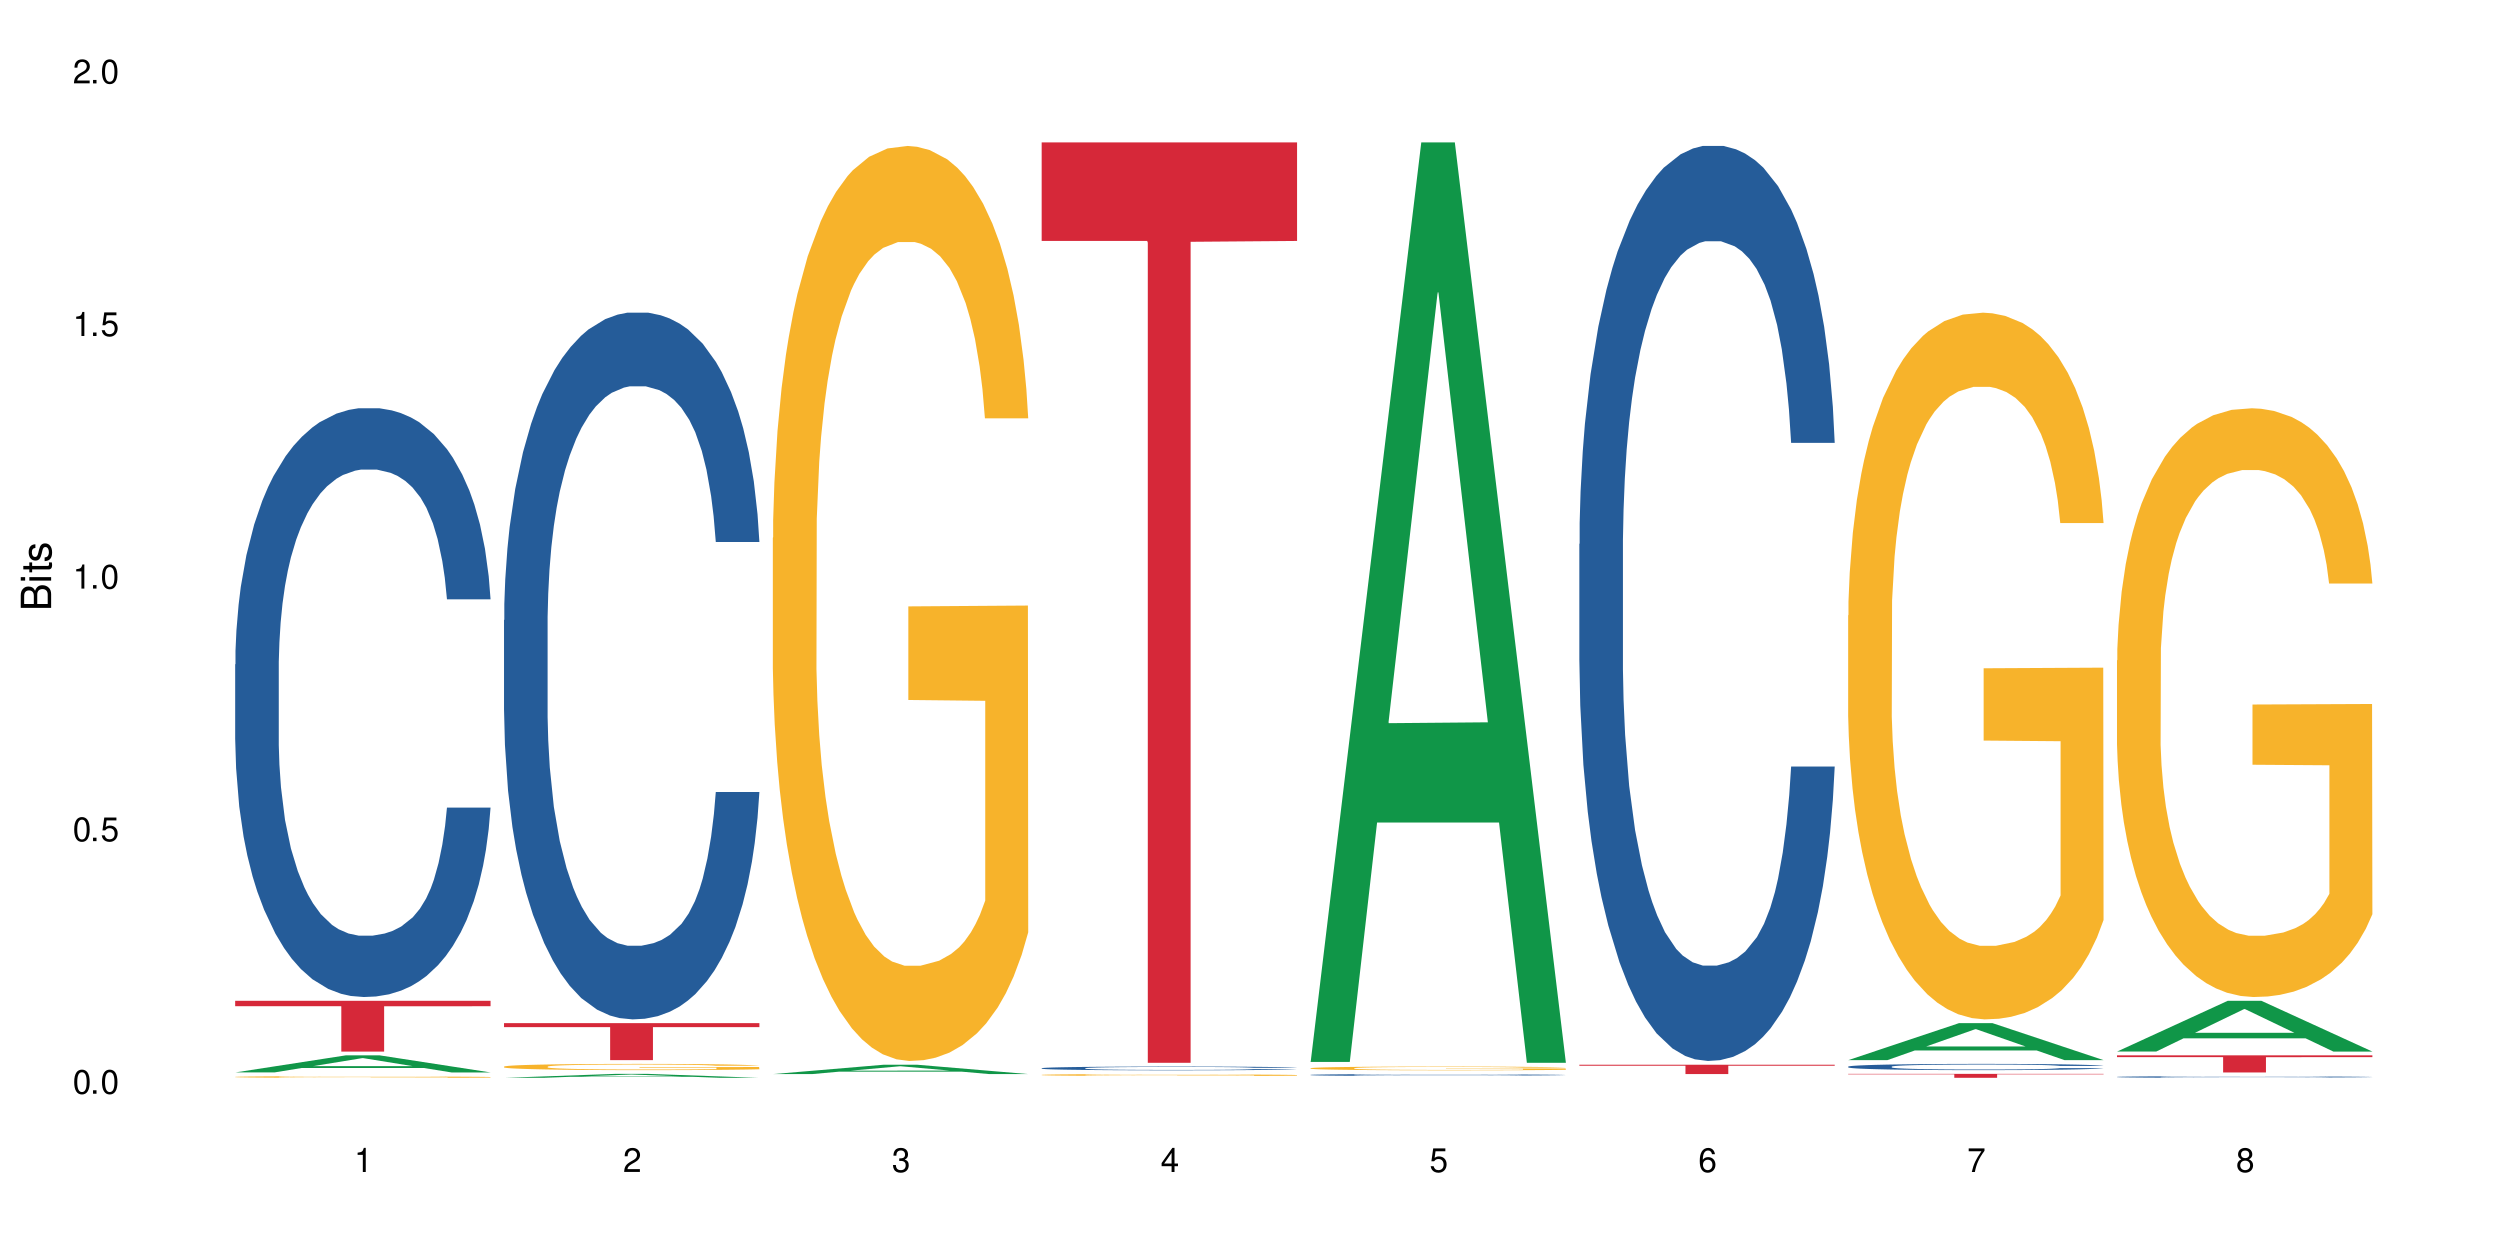
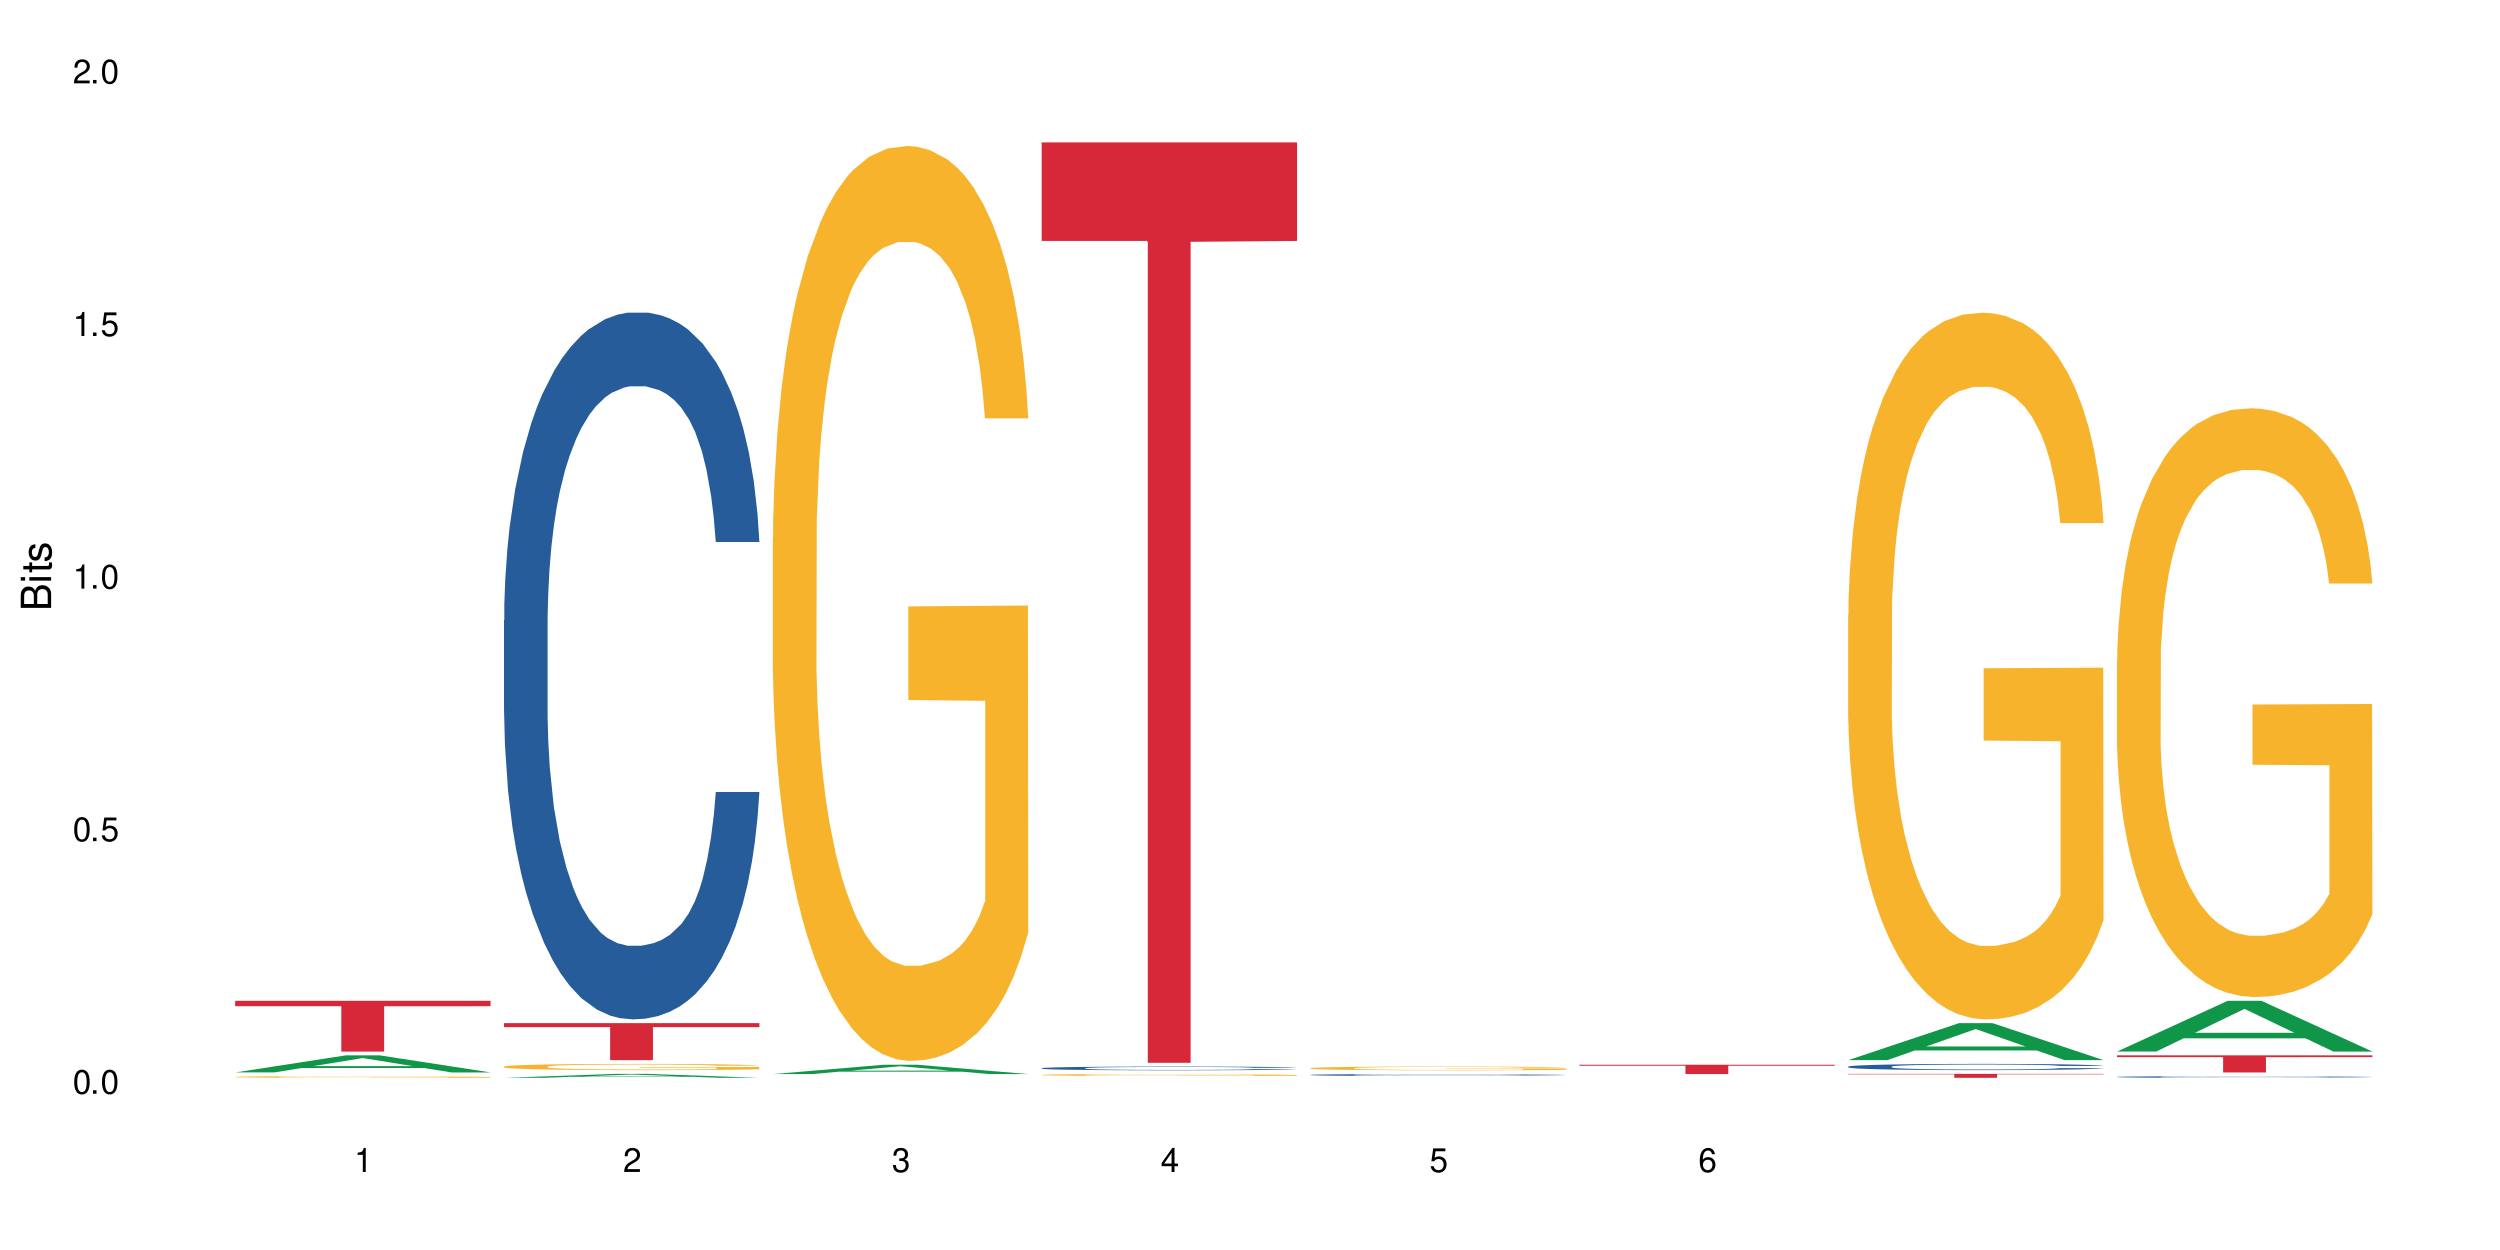
<svg xmlns="http://www.w3.org/2000/svg" xmlns:xlink="http://www.w3.org/1999/xlink" width="720" height="360" viewBox="0 0 720 360">
  <defs>
    <g>
      <g id="glyph-0-0">
</g>
      <g id="glyph-0-1">
        <path d="M 2.641 -6.938 C 2 -6.938 1.422 -6.656 1.078 -6.172 C 0.641 -5.562 0.406 -4.641 0.406 -3.359 C 0.406 -1.016 1.188 0.219 2.641 0.219 C 4.078 0.219 4.859 -1.016 4.859 -3.297 C 4.859 -4.641 4.656 -5.547 4.203 -6.172 C 3.844 -6.656 3.281 -6.938 2.641 -6.938 Z M 2.641 -6.188 C 3.547 -6.188 4 -5.25 4 -3.375 C 4 -1.406 3.562 -0.484 2.625 -0.484 C 1.734 -0.484 1.281 -1.438 1.281 -3.344 C 1.281 -5.25 1.734 -6.188 2.641 -6.188 Z M 2.641 -6.188 " />
      </g>
      <g id="glyph-0-2">
        <path d="M 1.828 -1 L 0.828 -1 L 0.828 0 L 1.828 0 Z M 1.828 -1 " />
      </g>
      <g id="glyph-0-3">
        <path d="M 4.562 -6.797 L 1.062 -6.797 L 0.547 -3.094 L 1.328 -3.094 C 1.719 -3.562 2.047 -3.734 2.578 -3.734 C 3.484 -3.734 4.062 -3.109 4.062 -2.094 C 4.062 -1.125 3.484 -0.531 2.578 -0.531 C 1.828 -0.531 1.375 -0.906 1.188 -1.672 L 0.328 -1.672 C 0.453 -1.109 0.547 -0.844 0.75 -0.594 C 1.125 -0.078 1.828 0.219 2.594 0.219 C 3.969 0.219 4.922 -0.781 4.922 -2.219 C 4.922 -3.562 4.031 -4.484 2.719 -4.484 C 2.25 -4.484 1.859 -4.359 1.469 -4.062 L 1.734 -5.969 L 4.562 -5.969 Z M 4.562 -6.797 " />
      </g>
      <g id="glyph-0-4">
        <path d="M 2.484 -4.938 L 2.484 0 L 3.328 0 L 3.328 -6.938 L 2.766 -6.938 C 2.469 -5.875 2.281 -5.734 0.984 -5.562 L 0.984 -4.938 Z M 2.484 -4.938 " />
      </g>
      <g id="glyph-0-5">
        <path d="M 4.859 -0.828 L 1.281 -0.828 C 1.359 -1.406 1.672 -1.781 2.5 -2.281 L 3.469 -2.828 C 4.406 -3.344 4.906 -4.062 4.906 -4.906 C 4.906 -5.484 4.672 -6.031 4.266 -6.406 C 3.859 -6.766 3.375 -6.938 2.719 -6.938 C 1.859 -6.938 1.219 -6.625 0.844 -6.031 C 0.609 -5.672 0.5 -5.234 0.484 -4.531 L 1.328 -4.531 C 1.359 -5.016 1.406 -5.281 1.531 -5.516 C 1.75 -5.938 2.188 -6.203 2.703 -6.203 C 3.469 -6.203 4.031 -5.641 4.031 -4.891 C 4.031 -4.344 3.719 -3.859 3.125 -3.516 L 2.234 -3 C 0.812 -2.172 0.406 -1.531 0.328 -0.016 L 4.859 -0.016 Z M 4.859 -0.828 " />
      </g>
      <g id="glyph-0-6">
        <path d="M 2.125 -3.188 L 2.578 -3.188 C 3.5 -3.188 3.984 -2.766 3.984 -1.922 C 3.984 -1.062 3.469 -0.531 2.594 -0.531 C 1.656 -0.531 1.203 -1 1.156 -2.016 L 0.312 -2.016 C 0.344 -1.453 0.438 -1.094 0.609 -0.781 C 0.953 -0.109 1.625 0.219 2.547 0.219 C 3.953 0.219 4.859 -0.625 4.859 -1.938 C 4.859 -2.828 4.516 -3.297 3.703 -3.594 C 4.344 -3.844 4.656 -4.328 4.656 -5.031 C 4.656 -6.219 3.875 -6.938 2.578 -6.938 C 1.203 -6.938 0.484 -6.172 0.453 -4.703 L 1.297 -4.703 C 1.312 -5.125 1.344 -5.359 1.453 -5.578 C 1.641 -5.969 2.062 -6.203 2.594 -6.203 C 3.344 -6.203 3.797 -5.75 3.797 -5 C 3.797 -4.516 3.609 -4.219 3.25 -4.047 C 3.016 -3.953 2.703 -3.922 2.125 -3.906 Z M 2.125 -3.188 " />
      </g>
      <g id="glyph-0-7">
        <path d="M 3.141 -1.672 L 3.141 0 L 3.984 0 L 3.984 -1.672 L 4.984 -1.672 L 4.984 -2.438 L 3.984 -2.438 L 3.984 -6.938 L 3.359 -6.938 L 0.266 -2.578 L 0.266 -1.672 Z M 3.141 -2.438 L 1 -2.438 L 3.141 -5.5 Z M 3.141 -2.438 " />
      </g>
      <g id="glyph-0-8">
        <path d="M 4.781 -5.125 C 4.609 -6.266 3.891 -6.938 2.844 -6.938 C 2.094 -6.938 1.422 -6.578 1.031 -5.953 C 0.594 -5.266 0.406 -4.422 0.406 -3.172 C 0.406 -2 0.578 -1.25 0.984 -0.641 C 1.359 -0.078 1.953 0.219 2.703 0.219 C 3.984 0.219 4.922 -0.75 4.922 -2.094 C 4.922 -3.375 4.062 -4.281 2.844 -4.281 C 2.172 -4.281 1.641 -4.031 1.281 -3.516 C 1.281 -5.234 1.828 -6.188 2.797 -6.188 C 3.391 -6.188 3.797 -5.797 3.938 -5.125 Z M 2.734 -3.531 C 3.547 -3.531 4.062 -2.953 4.062 -2.031 C 4.062 -1.156 3.484 -0.531 2.703 -0.531 C 1.922 -0.531 1.328 -1.188 1.328 -2.078 C 1.328 -2.938 1.906 -3.531 2.734 -3.531 Z M 2.734 -3.531 " />
      </g>
      <g id="glyph-0-9">
-         <path d="M 4.984 -6.797 L 0.438 -6.797 L 0.438 -5.969 L 4.109 -5.969 C 2.5 -3.656 1.828 -2.234 1.328 0 L 2.219 0 C 2.594 -2.172 3.453 -4.047 4.984 -6.094 Z M 4.984 -6.797 " />
-       </g>
+         </g>
      <g id="glyph-0-10">
-         <path d="M 3.75 -3.656 C 4.469 -4.094 4.688 -4.438 4.688 -5.078 C 4.688 -6.172 3.844 -6.938 2.641 -6.938 C 1.438 -6.938 0.594 -6.172 0.594 -5.094 C 0.594 -4.438 0.812 -4.094 1.516 -3.656 C 0.734 -3.266 0.359 -2.703 0.359 -1.922 C 0.359 -0.656 1.281 0.219 2.641 0.219 C 3.984 0.219 4.922 -0.656 4.922 -1.922 C 4.922 -2.703 4.531 -3.266 3.75 -3.656 Z M 2.641 -6.188 C 3.359 -6.188 3.812 -5.75 3.812 -5.062 C 3.812 -4.406 3.344 -3.984 2.641 -3.984 C 1.922 -3.984 1.453 -4.406 1.453 -5.078 C 1.453 -5.75 1.922 -6.188 2.641 -6.188 Z M 2.641 -3.266 C 3.484 -3.266 4.062 -2.719 4.062 -1.906 C 4.062 -1.078 3.484 -0.531 2.625 -0.531 C 1.797 -0.531 1.219 -1.094 1.219 -1.906 C 1.219 -2.719 1.781 -3.266 2.641 -3.266 Z M 2.641 -3.266 " />
-       </g>
+         </g>
      <g id="glyph-1-0">
</g>
      <g id="glyph-1-1">
        <path d="M 0 -0.953 L 0 -4.891 C 0 -5.719 -0.234 -6.344 -0.734 -6.797 C -1.188 -7.234 -1.812 -7.469 -2.5 -7.469 C -3.547 -7.469 -4.188 -7 -4.625 -5.875 C -4.984 -6.688 -5.625 -7.094 -6.531 -7.094 C -7.172 -7.094 -7.734 -6.859 -8.141 -6.391 C -8.562 -5.922 -8.75 -5.344 -8.75 -4.5 L -8.75 -0.953 Z M -4.984 -2.062 L -7.766 -2.062 L -7.766 -4.219 C -7.766 -4.844 -7.688 -5.203 -7.453 -5.5 C -7.219 -5.812 -6.859 -5.969 -6.375 -5.969 C -5.891 -5.969 -5.531 -5.812 -5.297 -5.5 C -5.062 -5.203 -4.984 -4.844 -4.984 -4.219 Z M -0.984 -2.062 L -4 -2.062 L -4 -4.781 C -4 -5.766 -3.438 -6.359 -2.484 -6.359 C -1.547 -6.359 -0.984 -5.766 -0.984 -4.781 Z M -0.984 -2.062 " />
      </g>
      <g id="glyph-1-2">
        <path d="M -6.281 -1.797 L -6.281 -0.797 L 0 -0.797 L 0 -1.797 Z M -8.75 -1.797 L -8.75 -0.797 L -7.484 -0.797 L -7.484 -1.797 Z M -8.75 -1.797 " />
      </g>
      <g id="glyph-1-3">
        <path d="M -6.281 -3.047 L -6.281 -2.016 L -8.016 -2.016 L -8.016 -1.016 L -6.281 -1.016 L -6.281 -0.172 L -5.469 -0.172 L -5.469 -1.016 L -0.719 -1.016 C -0.078 -1.016 0.281 -1.453 0.281 -2.234 C 0.281 -2.5 0.25 -2.719 0.188 -3.047 L -0.641 -3.047 C -0.609 -2.906 -0.594 -2.766 -0.594 -2.562 C -0.594 -2.141 -0.719 -2.016 -1.156 -2.016 L -5.469 -2.016 L -5.469 -3.047 Z M -6.281 -3.047 " />
      </g>
      <g id="glyph-1-4">
        <path d="M -4.531 -5.25 C -5.766 -5.25 -6.469 -4.422 -6.469 -2.969 C -6.469 -1.516 -5.719 -0.562 -4.547 -0.562 C -3.562 -0.562 -3.094 -1.062 -2.734 -2.562 L -2.516 -3.484 C -2.344 -4.188 -2.094 -4.469 -1.641 -4.469 C -1.047 -4.469 -0.641 -3.875 -0.641 -3 C -0.641 -2.453 -0.797 -2 -1.062 -1.75 C -1.25 -1.594 -1.422 -1.531 -1.875 -1.469 L -1.875 -0.406 C -0.422 -0.453 0.281 -1.266 0.281 -2.922 C 0.281 -4.5 -0.5 -5.516 -1.719 -5.516 C -2.656 -5.516 -3.172 -4.984 -3.469 -3.734 L -3.703 -2.766 C -3.891 -1.953 -4.156 -1.609 -4.594 -1.609 C -5.188 -1.609 -5.547 -2.125 -5.547 -2.938 C -5.547 -3.75 -5.203 -4.172 -4.531 -4.203 Z M -4.531 -5.25 " />
      </g>
    </g>
  </defs>
  <rect x="-72" y="-36" width="864" height="432" fill="rgb(100%, 100%, 100%)" fill-opacity="1" />
  <path fill-rule="nonzero" fill="rgb(6.275%, 58.824%, 28.235%)" fill-opacity="1" d="M 67.73 308.859 L 67.809 308.855 L 99.637 303.934 L 109.301 303.934 L 141.281 308.863 L 130.047 308.863 L 122.031 307.578 L 86.906 307.578 L 79.047 308.859 L 67.73 308.859 L 90.285 307.043 L 118.809 307.039 L 104.586 304.738 L 104.43 304.734 L 104.27 304.75 L 90.207 307.039 L 90.285 307.043 Z M 67.73 308.859 " />
-   <path fill-rule="nonzero" fill="rgb(14.51%, 36.078%, 60%)" fill-opacity="1" d="M 67.73 191.355 L 67.82 191.199 L 67.82 187.48 L 68.09 181.59 L 68.719 174.152 L 69.344 169.035 L 70.961 159.891 L 73.203 151.055 L 75.535 144.234 L 77.238 140.207 L 78.766 137.105 L 82.262 131.371 L 84.504 128.426 L 86.926 125.793 L 89.887 123.156 L 92.039 121.605 L 96.883 119.125 L 100.469 118.043 L 103.25 117.578 L 109.262 117.578 L 112.848 118.195 L 115.449 118.973 L 118.32 120.211 L 120.742 121.605 L 124.957 125.016 L 128.727 129.355 L 130.43 131.836 L 133.121 136.641 L 135.184 141.289 L 136.617 145.32 L 138.234 151.055 L 139.668 158.031 L 140.746 165.938 L 141.281 172.602 L 128.727 172.602 L 128.098 166.402 L 127.379 161.594 L 126.035 155.242 L 124.688 150.746 L 122.805 146.25 L 121.102 143.305 L 118.77 140.359 L 116.707 138.5 L 114.555 137.105 L 112.488 136.176 L 108.543 135.246 L 103.969 135.246 L 102.266 135.555 L 98.766 136.797 L 96.883 137.883 L 94.191 140.051 L 92.309 142.066 L 90.066 145.164 L 88.539 147.801 L 86.656 151.832 L 85.312 155.395 L 83.785 160.512 L 82.891 164.387 L 82.082 168.727 L 81.363 173.84 L 80.828 179.266 L 80.469 185 L 80.289 190.582 L 80.289 214.605 L 80.469 220.184 L 80.918 226.695 L 82.082 236.148 L 83.785 244.363 L 85.762 250.875 L 87.645 255.523 L 88.719 257.695 L 90.156 260.176 L 92.398 263.273 L 95.629 266.375 L 97.512 267.613 L 100.383 268.855 L 103.34 269.473 L 107.289 269.473 L 110.785 268.855 L 113.117 268.078 L 115.539 266.84 L 118.859 264.203 L 120.922 261.723 L 122.715 258.781 L 124.062 255.836 L 124.957 253.355 L 126.305 248.551 L 127.379 243.281 L 128.188 237.855 L 128.727 232.586 L 141.281 232.586 L 140.746 238.785 L 139.938 244.828 L 139.129 249.324 L 137.875 254.75 L 136.441 259.555 L 134.375 264.98 L 132.672 268.543 L 130.43 272.418 L 128.367 275.363 L 126.125 278 L 122.805 281.098 L 120.652 282.648 L 118.32 284.043 L 115.539 285.285 L 112.043 286.367 L 108.273 286.988 L 104.777 287.145 L 101.008 286.836 L 98.227 286.215 L 94.551 284.82 L 89.977 282.027 L 86.656 279.086 L 84.055 276.141 L 81.812 273.039 L 79.301 268.855 L 76.074 262.035 L 74.098 256.766 L 72.754 252.426 L 71.23 246.379 L 70.152 240.953 L 68.898 232.273 L 68 221.27 L 67.73 212.746 Z M 67.73 191.355 " />
  <path fill-rule="nonzero" fill="rgb(96.863%, 70.196%, 16.863%)" fill-opacity="1" d="M 67.73 310.145 L 67.82 310.145 L 67.82 310.137 L 68.18 310.117 L 69.078 310.09 L 70.242 310.07 L 71.5 310.051 L 72.305 310.043 L 73.652 310.031 L 74.816 310.02 L 77.777 310 L 81.543 309.984 L 83.609 309.977 L 85.941 309.969 L 89.258 309.961 L 90.785 309.957 L 95.449 309.949 L 100.738 309.945 L 112.938 309.945 L 117.961 309.953 L 120.832 309.957 L 123.074 309.961 L 125.406 309.965 L 128.277 309.973 L 130.969 309.984 L 135.273 310.008 L 137.066 310.023 L 138.594 310.035 L 139.938 310.055 L 140.746 310.07 L 141.281 310.086 L 128.816 310.086 L 128.098 310.07 L 127.289 310.059 L 125.945 310.043 L 124.598 310.035 L 123.254 310.027 L 120.742 310.016 L 118.59 310.008 L 115.898 310 L 113.297 309.996 L 99.484 309.996 L 96.973 310 L 95.18 310.004 L 92.668 310.012 L 91.141 310.016 L 90.246 310.02 L 87.555 310.031 L 85.762 310.043 L 84.773 310.051 L 83.52 310.066 L 82.621 310.078 L 81.633 310.094 L 81.098 310.105 L 80.379 310.137 L 80.289 310.215 L 80.559 310.23 L 81.098 310.246 L 81.812 310.262 L 82.891 310.277 L 83.965 310.293 L 85.852 310.309 L 87.465 310.32 L 88.719 310.328 L 91.141 310.34 L 92.129 310.344 L 94.461 310.352 L 96.883 310.355 L 99.844 310.359 L 102.086 310.363 L 105.672 310.367 L 110.246 310.367 L 115.629 310.363 L 119.039 310.359 L 121.371 310.355 L 122.895 310.352 L 124.777 310.348 L 126.125 310.344 L 127.379 310.34 L 128.906 310.332 L 128.906 310.23 L 106.75 310.23 L 106.75 310.18 L 141.195 310.18 L 141.281 310.348 L 139.398 310.359 L 137.066 310.371 L 134.824 310.379 L 132.492 310.387 L 129.176 310.395 L 126.484 310.398 L 122.355 310.406 L 118.59 310.41 L 114.645 310.414 L 103.34 310.414 L 99.395 310.41 L 96.254 310.406 L 93.383 310.402 L 90.516 310.398 L 86.926 310.391 L 84.594 310.383 L 82.172 310.371 L 79.75 310.363 L 77.598 310.352 L 76.164 310.34 L 74.727 310.332 L 73.203 310.316 L 71.766 310.305 L 70.691 310.289 L 69.703 310.273 L 68.988 310.262 L 68.27 310.242 L 67.91 310.227 L 67.73 310.215 Z M 67.73 310.145 " />
  <path fill-rule="nonzero" fill="rgb(83.922%, 15.686%, 22.353%)" fill-opacity="1" d="M 67.73 288.227 L 141.281 288.227 L 141.281 289.793 L 110.629 289.805 L 110.629 302.852 L 98.297 302.852 L 98.297 289.82 L 98.117 289.793 L 67.73 289.793 Z M 67.73 288.227 " />
  <path fill-rule="nonzero" fill="rgb(6.275%, 58.824%, 28.235%)" fill-opacity="1" d="M 145.156 310.414 L 145.234 310.414 L 177.059 309.281 L 186.723 309.281 L 218.707 310.414 L 207.469 310.414 L 199.453 310.117 L 164.328 310.117 L 156.469 310.414 L 145.156 310.414 L 167.707 309.996 L 196.23 309.996 L 182.008 309.469 L 181.852 309.465 L 181.695 309.469 L 167.629 309.996 L 167.707 309.996 Z M 145.156 310.414 " />
  <path fill-rule="nonzero" fill="rgb(14.51%, 36.078%, 60%)" fill-opacity="1" d="M 145.156 178.605 L 145.242 178.422 L 145.242 173.957 L 145.512 166.887 L 146.141 157.957 L 146.77 151.816 L 148.383 140.84 L 150.625 130.234 L 152.957 122.047 L 154.664 117.211 L 156.188 113.488 L 159.684 106.605 L 161.93 103.07 L 164.352 99.91 L 167.309 96.746 L 169.461 94.887 L 174.305 91.91 L 177.895 90.605 L 180.676 90.047 L 186.684 90.047 L 190.273 90.793 L 192.875 91.723 L 195.742 93.211 L 198.164 94.887 L 202.383 98.977 L 206.148 104.188 L 207.852 107.164 L 210.543 112.934 L 212.605 118.512 L 214.043 123.352 L 215.656 130.234 L 217.094 138.605 L 218.168 148.094 L 218.707 156.094 L 206.148 156.094 L 205.52 148.652 L 204.805 142.887 L 203.457 135.258 L 202.113 129.863 L 200.23 124.469 L 198.523 120.934 L 196.191 117.398 L 194.129 115.164 L 191.977 113.488 L 189.914 112.375 L 185.969 111.258 L 181.391 111.258 L 179.688 111.629 L 176.191 113.117 L 174.305 114.422 L 171.613 117.023 L 169.73 119.445 L 167.488 123.164 L 165.965 126.328 L 164.082 131.164 L 162.734 135.445 L 161.211 141.582 L 160.312 146.234 L 159.508 151.445 L 158.789 157.582 L 158.25 164.094 L 157.891 170.98 L 157.711 177.676 L 157.711 206.516 L 157.891 213.211 L 158.34 221.027 L 159.508 232.375 L 161.211 242.234 L 163.184 250.051 L 165.066 255.629 L 166.145 258.234 L 167.578 261.211 L 169.82 264.934 L 173.051 268.652 L 174.934 270.141 L 177.805 271.629 L 180.766 272.375 L 184.711 272.375 L 188.211 271.629 L 190.543 270.699 L 192.965 269.211 L 196.281 266.051 L 198.344 263.074 L 200.141 259.539 L 201.484 256.004 L 202.383 253.027 L 203.727 247.258 L 204.805 240.934 L 205.609 234.422 L 206.148 228.094 L 218.707 228.094 L 218.168 235.539 L 217.359 242.793 L 216.555 248.188 L 215.297 254.699 L 213.863 260.469 L 211.801 266.98 L 210.094 271.258 L 207.852 275.91 L 205.789 279.445 L 203.547 282.609 L 200.23 286.328 L 198.074 288.188 L 195.742 289.863 L 192.965 291.352 L 189.465 292.652 L 185.699 293.398 L 182.199 293.586 L 178.434 293.211 L 175.652 292.469 L 171.973 290.793 L 167.398 287.445 L 164.082 283.91 L 161.48 280.375 L 159.238 276.652 L 156.727 271.629 L 153.496 263.445 L 151.523 257.117 L 150.176 251.91 L 148.652 244.652 L 147.574 238.141 L 146.32 227.723 L 145.422 214.516 L 145.156 204.281 Z M 145.156 178.605 " />
  <path fill-rule="nonzero" fill="rgb(96.863%, 70.196%, 16.863%)" fill-opacity="1" d="M 145.156 307.172 L 145.242 307.172 L 145.242 307.137 L 145.602 307.062 L 146.5 306.961 L 147.664 306.879 L 148.922 306.812 L 149.73 306.777 L 151.074 306.73 L 152.242 306.695 L 155.199 306.621 L 158.969 306.551 L 161.031 306.52 L 163.363 306.492 L 166.684 306.461 L 168.207 306.449 L 172.871 306.426 L 178.164 306.406 L 183.992 306.402 L 186.684 306.406 L 190.363 306.41 L 195.387 306.43 L 198.254 306.445 L 200.496 306.461 L 202.828 306.484 L 205.699 306.516 L 208.391 306.555 L 210.543 306.594 L 212.695 306.645 L 214.492 306.695 L 216.016 306.754 L 217.359 306.824 L 218.168 306.879 L 218.707 306.938 L 206.238 306.938 L 205.52 306.879 L 204.715 306.836 L 203.367 306.781 L 202.023 306.742 L 200.676 306.711 L 198.164 306.668 L 196.012 306.645 L 193.32 306.621 L 190.723 306.605 L 187.762 306.594 L 185.969 306.59 L 181.211 306.59 L 176.906 306.602 L 174.395 306.617 L 172.602 306.629 L 170.09 306.652 L 168.566 306.672 L 167.668 306.688 L 164.977 306.738 L 163.184 306.785 L 162.195 306.816 L 160.941 306.863 L 160.043 306.91 L 159.059 306.973 L 158.52 307.023 L 157.801 307.137 L 157.711 307.43 L 157.98 307.492 L 158.52 307.559 L 159.238 307.617 L 160.312 307.68 L 161.391 307.73 L 163.273 307.793 L 164.887 307.836 L 166.145 307.863 L 168.566 307.906 L 169.551 307.922 L 171.883 307.953 L 174.305 307.977 L 177.266 307.996 L 179.508 308.004 L 183.098 308.012 L 187.672 308.012 L 193.055 308.004 L 196.461 307.988 L 198.793 307.977 L 200.32 307.965 L 202.203 307.945 L 203.547 307.93 L 204.805 307.914 L 206.328 307.887 L 206.328 307.492 L 184.172 307.492 L 184.172 307.309 L 218.617 307.305 L 218.707 307.945 L 216.824 307.992 L 214.492 308.035 L 212.25 308.066 L 209.918 308.094 L 206.598 308.125 L 203.906 308.145 L 199.781 308.168 L 196.012 308.184 L 192.066 308.191 L 188.566 308.199 L 184.441 308.199 L 180.766 308.195 L 176.816 308.188 L 173.68 308.172 L 170.809 308.156 L 167.938 308.137 L 164.352 308.102 L 162.016 308.074 L 159.594 308.039 L 157.172 308 L 155.02 307.953 L 153.586 307.918 L 152.152 307.879 L 150.625 307.832 L 149.191 307.773 L 148.113 307.723 L 147.129 307.668 L 146.41 307.613 L 145.691 307.539 L 145.332 307.48 L 145.156 307.43 Z M 145.156 307.172 " />
  <path fill-rule="nonzero" fill="rgb(83.922%, 15.686%, 22.353%)" fill-opacity="1" d="M 145.156 294.668 L 218.707 294.668 L 218.707 295.809 L 188.051 295.816 L 188.051 305.32 L 175.719 305.32 L 175.719 295.828 L 175.539 295.809 L 145.156 295.809 Z M 145.156 294.668 " />
  <path fill-rule="nonzero" fill="rgb(6.275%, 58.824%, 28.235%)" fill-opacity="1" d="M 222.578 309.336 L 222.656 309.332 L 254.48 306.645 L 264.148 306.645 L 296.129 309.336 L 284.895 309.336 L 276.879 308.633 L 241.75 308.633 L 233.895 309.336 L 222.578 309.336 L 245.129 308.344 L 273.656 308.34 L 259.434 307.086 L 259.273 307.082 L 259.117 307.09 L 245.051 308.34 L 245.129 308.344 Z M 222.578 309.336 " />
  <path fill-rule="nonzero" fill="rgb(96.863%, 70.196%, 16.863%)" fill-opacity="1" d="M 222.578 154.906 L 222.668 154.664 L 222.668 149.852 L 223.027 139.02 L 223.922 124.098 L 225.09 111.824 L 226.344 102.199 L 227.152 97.145 L 228.496 89.926 L 229.664 84.629 L 232.625 73.801 L 236.391 63.691 L 238.453 59.359 L 240.785 55.27 L 244.105 50.695 L 245.629 49.012 L 250.293 45.16 L 255.586 42.754 L 261.418 42.031 L 264.109 42.273 L 267.785 43.234 L 272.809 45.883 L 275.68 48.289 L 277.922 50.695 L 280.254 53.824 L 283.125 58.637 L 285.816 64.414 L 287.969 70.188 L 290.121 77.41 L 291.914 85.109 L 293.438 93.535 L 294.785 103.641 L 295.59 112.066 L 296.129 120.488 L 283.66 120.488 L 282.945 112.066 L 282.137 105.566 L 280.793 97.625 L 279.445 91.848 L 278.102 87.277 L 275.59 81.02 L 273.438 77.168 L 270.746 73.801 L 268.145 71.633 L 265.184 70.188 L 263.391 69.707 L 258.637 69.707 L 254.332 71.395 L 251.82 73.316 L 250.023 75.242 L 247.512 78.852 L 245.988 81.742 L 245.094 83.668 L 242.402 91.129 L 240.605 97.867 L 239.621 102.438 L 238.363 109.66 L 237.469 116.156 L 236.48 125.785 L 235.941 133.004 L 235.227 149.371 L 235.137 192.691 L 235.406 201.836 L 235.941 211.703 L 236.66 220.367 L 237.738 229.512 L 238.812 236.492 L 240.695 245.879 L 242.312 252.137 L 243.566 256.227 L 245.988 262.727 L 246.977 264.891 L 249.309 269.223 L 251.73 272.594 L 254.691 275.48 L 256.934 276.926 L 260.52 278.129 L 265.094 278.129 L 270.477 276.684 L 273.887 274.758 L 276.219 272.832 L 277.742 271.148 L 279.625 268.5 L 280.973 266.094 L 282.227 263.445 L 283.75 259.355 L 283.75 201.836 L 261.598 201.594 L 261.598 174.641 L 296.039 174.398 L 296.129 268.5 L 294.246 275 L 291.914 281.258 L 289.672 286.07 L 287.34 290.16 L 284.02 294.734 L 281.328 297.621 L 277.203 300.992 L 273.438 303.156 L 269.488 304.602 L 265.992 305.324 L 261.867 305.562 L 258.188 305.082 L 254.242 303.637 L 251.102 301.715 L 248.23 299.305 L 245.359 296.18 L 241.773 291.125 L 239.441 287.031 L 237.02 281.977 L 234.598 275.961 L 232.445 269.465 L 231.008 264.41 L 229.574 258.633 L 228.051 251.414 L 226.613 243.23 L 225.539 235.77 L 224.551 227.348 L 223.832 219.406 L 223.117 208.574 L 222.758 199.91 L 222.578 192.449 Z M 222.578 154.906 " />
  <path fill-rule="nonzero" fill="rgb(14.51%, 36.078%, 60%)" fill-opacity="1" d="M 300 307.641 L 300.09 307.637 L 300.09 307.613 L 300.359 307.578 L 300.988 307.531 L 301.617 307.496 L 303.23 307.438 L 305.473 307.383 L 307.805 307.34 L 309.508 307.312 L 311.035 307.293 L 314.531 307.258 L 316.773 307.238 L 319.195 307.223 L 322.156 307.203 L 324.309 307.195 L 329.152 307.18 L 332.742 307.172 L 335.52 307.168 L 341.531 307.168 L 345.117 307.172 L 347.719 307.176 L 350.59 307.184 L 353.012 307.195 L 357.227 307.215 L 360.996 307.242 L 362.699 307.258 L 365.391 307.289 L 367.453 307.32 L 368.891 307.344 L 370.504 307.383 L 371.938 307.426 L 373.016 307.477 L 373.555 307.52 L 360.996 307.52 L 360.367 307.48 L 359.648 307.449 L 358.305 307.41 L 356.961 307.379 L 355.074 307.352 L 353.371 307.332 L 351.039 307.312 L 348.977 307.301 L 346.824 307.293 L 344.762 307.289 L 340.812 307.281 L 336.238 307.281 L 334.535 307.285 L 331.035 307.293 L 329.152 307.297 L 326.461 307.312 L 324.578 307.324 L 322.336 307.344 L 320.812 307.363 L 318.926 307.387 L 317.582 307.41 L 316.059 307.441 L 315.16 307.469 L 314.352 307.496 L 313.637 307.527 L 313.098 307.562 L 312.738 307.598 L 312.559 307.633 L 312.559 307.789 L 312.738 307.824 L 313.188 307.863 L 314.352 307.926 L 316.059 307.977 L 318.031 308.02 L 319.914 308.047 L 320.992 308.062 L 322.426 308.078 L 324.668 308.098 L 327.898 308.117 L 329.781 308.125 L 332.652 308.133 L 335.609 308.137 L 339.559 308.137 L 343.055 308.133 L 345.387 308.129 L 347.809 308.121 L 351.129 308.105 L 353.191 308.09 L 354.984 308.07 L 356.332 308.051 L 357.227 308.035 L 358.574 308.004 L 359.648 307.969 L 360.457 307.938 L 360.996 307.902 L 373.555 307.902 L 373.016 307.941 L 372.207 307.98 L 371.402 308.008 L 370.145 308.043 L 368.711 308.074 L 366.645 308.109 L 364.941 308.133 L 362.699 308.156 L 360.637 308.176 L 358.395 308.191 L 355.074 308.211 L 352.922 308.223 L 350.59 308.23 L 347.809 308.238 L 344.312 308.246 L 340.543 308.25 L 333.277 308.25 L 330.5 308.246 L 326.82 308.234 L 322.246 308.219 L 318.926 308.199 L 316.324 308.18 L 314.082 308.16 L 311.57 308.133 L 308.344 308.09 L 306.371 308.059 L 305.023 308.027 L 303.5 307.992 L 302.422 307.957 L 301.168 307.902 L 300.27 307.832 L 300 307.777 Z M 300 307.641 " />
  <path fill-rule="nonzero" fill="rgb(96.863%, 70.196%, 16.863%)" fill-opacity="1" d="M 300 309.562 L 300.09 309.562 L 300.09 309.555 L 300.449 309.531 L 301.348 309.5 L 302.512 309.477 L 303.77 309.457 L 304.574 309.445 L 305.922 309.43 L 307.086 309.422 L 310.047 309.398 L 313.816 309.375 L 315.879 309.367 L 318.211 309.359 L 321.527 309.352 L 323.055 309.348 L 327.719 309.34 L 333.012 309.332 L 341.531 309.332 L 345.207 309.336 L 350.23 309.34 L 353.102 309.344 L 355.344 309.352 L 357.676 309.355 L 360.547 309.367 L 363.238 309.379 L 365.391 309.391 L 367.543 309.406 L 369.336 309.422 L 370.863 309.438 L 372.207 309.457 L 373.016 309.477 L 373.555 309.492 L 361.086 309.492 L 360.367 309.477 L 359.559 309.465 L 358.215 309.445 L 356.871 309.434 L 355.523 309.426 L 353.012 309.414 L 350.859 309.406 L 348.168 309.398 L 345.566 309.395 L 342.609 309.391 L 336.059 309.391 L 331.754 309.395 L 329.242 309.398 L 327.449 309.402 L 324.938 309.406 L 323.414 309.414 L 322.516 309.418 L 319.824 309.434 L 318.031 309.445 L 317.043 309.457 L 315.789 309.473 L 314.891 309.484 L 313.902 309.504 L 313.367 309.52 L 312.648 309.555 L 312.559 309.641 L 312.828 309.66 L 313.367 309.68 L 314.082 309.699 L 315.16 309.719 L 316.234 309.73 L 318.121 309.75 L 319.734 309.766 L 320.992 309.773 L 323.414 309.785 L 324.398 309.789 L 326.73 309.801 L 329.152 309.805 L 332.113 309.812 L 334.355 309.816 L 342.52 309.816 L 347.898 309.812 L 351.309 309.809 L 353.641 309.805 L 355.164 309.805 L 357.047 309.797 L 358.395 309.793 L 359.648 309.785 L 361.176 309.777 L 361.176 309.66 L 339.02 309.66 L 339.02 309.605 L 373.465 309.605 L 373.555 309.797 L 371.668 309.812 L 369.336 309.824 L 367.094 309.832 L 364.762 309.844 L 361.445 309.852 L 358.754 309.855 L 354.629 309.863 L 350.859 309.867 L 346.914 309.871 L 343.414 309.871 L 339.289 309.875 L 335.609 309.871 L 331.664 309.871 L 328.523 309.867 L 325.656 309.859 L 322.785 309.855 L 319.195 309.844 L 316.863 309.836 L 312.02 309.812 L 309.867 309.801 L 308.434 309.789 L 306.996 309.777 L 305.473 309.762 L 304.039 309.746 L 302.961 309.73 L 301.973 309.711 L 301.258 309.695 L 300.539 309.676 L 300.18 309.656 L 300 309.641 Z M 300 309.562 " />
  <path fill-rule="nonzero" fill="rgb(83.922%, 15.686%, 22.353%)" fill-opacity="1" d="M 300 41.016 L 373.555 41.016 L 373.555 69.391 L 342.898 69.641 L 342.898 306.086 L 330.566 306.086 L 330.566 69.887 L 330.387 69.391 L 300 69.391 Z M 300 41.016 " />
-   <path fill-rule="nonzero" fill="rgb(6.275%, 58.824%, 28.235%)" fill-opacity="1" d="M 377.426 305.836 L 377.504 305.59 L 409.328 41.016 L 418.992 41.016 L 450.977 306.086 L 439.738 306.086 L 431.723 236.895 L 396.598 236.895 L 388.738 305.836 L 377.426 305.836 L 399.977 208.273 L 428.504 208.023 L 414.277 84.324 L 414.121 84.074 L 413.965 84.82 L 399.898 208.023 L 399.977 208.273 Z M 377.426 305.836 " />
  <path fill-rule="nonzero" fill="rgb(14.51%, 36.078%, 60%)" fill-opacity="1" d="M 377.426 309.566 L 377.516 309.566 L 377.516 309.555 L 377.781 309.535 L 378.41 309.512 L 379.039 309.496 L 380.652 309.469 L 382.895 309.438 L 385.227 309.418 L 386.934 309.406 L 388.457 309.395 L 391.957 309.375 L 394.199 309.367 L 396.621 309.359 L 399.578 309.352 L 401.734 309.344 L 406.574 309.336 L 410.164 309.332 L 418.953 309.332 L 422.543 309.336 L 425.145 309.336 L 428.016 309.34 L 430.438 309.344 L 434.652 309.355 L 438.418 309.371 L 440.125 309.379 L 442.812 309.395 L 444.879 309.406 L 446.312 309.422 L 447.926 309.438 L 449.363 309.461 L 450.438 309.488 L 450.977 309.508 L 438.418 309.508 L 437.789 309.488 L 437.074 309.473 L 435.727 309.453 L 434.383 309.438 L 432.5 309.426 L 430.793 309.414 L 428.461 309.406 L 426.398 309.398 L 424.246 309.395 L 422.184 309.391 L 411.957 309.391 L 408.461 309.395 L 406.574 309.398 L 403.887 309.402 L 402 309.41 L 399.758 309.422 L 398.234 309.43 L 396.352 309.441 L 395.004 309.453 L 393.48 309.469 L 392.582 309.48 L 391.777 309.496 L 391.059 309.512 L 390.52 309.527 L 390.16 309.547 L 389.98 309.566 L 389.98 309.641 L 390.16 309.66 L 390.609 309.68 L 391.777 309.711 L 393.48 309.738 L 395.453 309.758 L 397.336 309.773 L 398.414 309.781 L 399.848 309.789 L 402.09 309.797 L 405.32 309.809 L 407.203 309.812 L 410.074 309.816 L 420.48 309.816 L 422.812 309.812 L 425.234 309.809 L 428.551 309.801 L 430.613 309.793 L 432.41 309.781 L 433.754 309.773 L 434.652 309.766 L 435.996 309.75 L 437.074 309.734 L 437.879 309.715 L 438.418 309.699 L 450.977 309.699 L 450.438 309.719 L 449.633 309.738 L 448.824 309.754 L 447.566 309.77 L 446.133 309.785 L 444.07 309.801 L 442.367 309.812 L 440.125 309.828 L 438.059 309.836 L 435.816 309.844 L 432.5 309.855 L 430.348 309.859 L 428.016 309.863 L 425.234 309.867 L 421.734 309.871 L 417.969 309.871 L 414.469 309.875 L 410.703 309.871 L 407.922 309.871 L 404.242 309.867 L 399.668 309.855 L 396.352 309.848 L 393.75 309.84 L 391.508 309.828 L 388.996 309.816 L 385.766 309.793 L 383.793 309.777 L 382.449 309.762 L 380.922 309.742 L 379.848 309.727 L 378.59 309.699 L 377.695 309.664 L 377.426 309.637 Z M 377.426 309.566 " />
  <path fill-rule="nonzero" fill="rgb(96.863%, 70.196%, 16.863%)" fill-opacity="1" d="M 377.426 307.633 L 377.516 307.633 L 377.516 307.609 L 377.871 307.566 L 378.77 307.504 L 379.938 307.457 L 381.191 307.414 L 382 307.395 L 383.344 307.367 L 384.512 307.344 L 387.469 307.301 L 391.238 307.258 L 393.301 307.238 L 395.633 307.223 L 398.953 307.203 L 400.477 307.199 L 405.141 307.18 L 410.434 307.172 L 416.262 307.168 L 418.953 307.168 L 422.633 307.172 L 427.656 307.184 L 430.527 307.195 L 432.77 307.203 L 435.102 307.219 L 437.969 307.238 L 440.66 307.262 L 442.812 307.285 L 444.969 307.312 L 446.762 307.344 L 448.285 307.379 L 449.633 307.422 L 450.438 307.457 L 450.977 307.492 L 438.508 307.492 L 437.789 307.457 L 436.984 307.43 L 435.637 307.398 L 434.293 307.375 L 432.949 307.355 L 430.438 307.328 L 428.281 307.312 L 425.594 307.301 L 422.992 307.289 L 420.031 307.285 L 418.238 307.281 L 413.484 307.281 L 409.176 307.289 L 406.664 307.297 L 404.871 307.305 L 402.359 307.32 L 400.836 307.332 L 399.938 307.34 L 397.246 307.371 L 395.453 307.398 L 394.469 307.418 L 393.211 307.445 L 392.312 307.473 L 391.328 307.512 L 390.789 307.543 L 390.07 307.609 L 389.98 307.789 L 390.25 307.824 L 390.789 307.863 L 391.508 307.902 L 392.582 307.938 L 393.66 307.969 L 395.543 308.004 L 397.156 308.031 L 398.414 308.047 L 400.836 308.074 L 401.82 308.082 L 404.156 308.102 L 406.574 308.113 L 409.535 308.129 L 411.777 308.133 L 415.367 308.137 L 419.941 308.137 L 425.324 308.133 L 428.73 308.125 L 431.062 308.117 L 432.59 308.109 L 434.473 308.098 L 435.816 308.09 L 437.074 308.078 L 438.598 308.062 L 438.598 307.824 L 416.441 307.824 L 416.441 307.715 L 450.887 307.711 L 450.977 308.098 L 449.094 308.125 L 446.762 308.152 L 444.52 308.172 L 442.188 308.188 L 438.867 308.207 L 436.176 308.219 L 432.051 308.23 L 428.281 308.242 L 424.336 308.246 L 420.84 308.25 L 413.035 308.25 L 409.086 308.242 L 405.949 308.234 L 403.078 308.227 L 400.207 308.211 L 396.621 308.191 L 394.289 308.176 L 389.445 308.129 L 387.293 308.102 L 385.855 308.082 L 384.422 308.059 L 382.895 308.027 L 381.461 307.996 L 380.383 307.965 L 379.398 307.93 L 378.68 307.898 L 377.961 307.852 L 377.605 307.816 L 377.426 307.785 Z M 377.426 307.633 " />
-   <path fill-rule="nonzero" fill="rgb(14.51%, 36.078%, 60%)" fill-opacity="1" d="M 454.848 156.695 L 454.938 156.453 L 454.938 150.672 L 455.207 141.52 L 455.836 129.957 L 456.461 122.008 L 458.078 107.793 L 460.32 94.062 L 462.652 83.465 L 464.355 77.199 L 465.879 72.383 L 469.379 63.469 L 471.621 58.895 L 474.043 54.797 L 477.004 50.703 L 479.156 48.293 L 484 44.441 L 487.586 42.754 L 490.367 42.031 L 496.379 42.031 L 499.965 42.996 L 502.566 44.199 L 505.438 46.125 L 507.859 48.293 L 512.074 53.594 L 515.844 60.34 L 517.547 64.191 L 520.238 71.66 L 522.301 78.887 L 523.734 85.148 L 525.352 94.062 L 526.785 104.902 L 527.863 117.188 L 528.398 127.547 L 515.844 127.547 L 515.215 117.91 L 514.496 110.445 L 513.152 100.566 L 511.805 93.582 L 509.922 86.594 L 508.219 82.02 L 505.887 77.441 L 503.824 74.551 L 501.672 72.383 L 499.605 70.938 L 495.66 69.492 L 491.086 69.492 L 489.383 69.973 L 485.883 71.902 L 484 73.586 L 481.309 76.961 L 479.426 80.09 L 477.184 84.91 L 475.656 89.004 L 473.773 95.266 L 472.43 100.809 L 470.902 108.758 L 470.008 114.781 L 469.199 121.523 L 468.48 129.473 L 467.945 137.906 L 467.586 146.816 L 467.406 155.488 L 467.406 192.828 L 467.586 201.5 L 468.035 211.617 L 469.199 226.312 L 470.902 239.078 L 472.879 249.195 L 474.762 256.422 L 475.836 259.797 L 477.273 263.648 L 479.516 268.469 L 482.742 273.285 L 484.629 275.211 L 487.496 277.141 L 490.457 278.102 L 494.406 278.102 L 497.902 277.141 L 500.234 275.934 L 502.656 274.008 L 505.977 269.914 L 508.039 266.059 L 509.832 261.48 L 511.18 256.906 L 512.074 253.051 L 513.422 245.582 L 514.496 237.391 L 515.305 228.961 L 515.844 220.77 L 528.398 220.77 L 527.863 230.406 L 527.055 239.801 L 526.246 246.785 L 524.992 255.219 L 523.555 262.688 L 521.492 271.117 L 519.789 276.656 L 517.547 282.68 L 515.484 287.258 L 513.242 291.352 L 509.922 296.168 L 507.77 298.578 L 505.438 300.746 L 502.656 302.672 L 499.16 304.359 L 495.391 305.324 L 491.895 305.562 L 488.125 305.082 L 485.344 304.117 L 481.668 301.949 L 477.094 297.613 L 473.773 293.039 L 471.172 288.461 L 468.93 283.645 L 466.418 277.141 L 463.191 266.539 L 461.215 258.352 L 459.871 251.605 L 458.348 242.211 L 457.27 233.777 L 456.016 220.289 L 455.117 203.188 L 454.848 189.938 Z M 454.848 156.695 " />
  <path fill-rule="nonzero" fill="rgb(83.922%, 15.686%, 22.353%)" fill-opacity="1" d="M 454.848 306.645 L 528.398 306.645 L 528.398 306.934 L 497.746 306.938 L 497.746 309.336 L 485.414 309.336 L 485.414 306.938 L 485.234 306.934 L 454.848 306.934 Z M 454.848 306.645 " />
  <path fill-rule="nonzero" fill="rgb(6.275%, 58.824%, 28.235%)" fill-opacity="1" d="M 532.27 305.312 L 532.352 305.301 L 564.176 294.668 L 573.84 294.668 L 605.824 305.32 L 594.586 305.32 L 586.57 302.539 L 551.445 302.539 L 543.586 305.312 L 532.27 305.312 L 554.824 301.391 L 583.348 301.379 L 569.125 296.406 L 568.969 296.398 L 568.812 296.426 L 554.746 301.379 L 554.824 301.391 Z M 532.27 305.312 " />
  <path fill-rule="nonzero" fill="rgb(14.51%, 36.078%, 60%)" fill-opacity="1" d="M 532.27 307.184 L 532.359 307.184 L 532.359 307.145 L 532.629 307.082 L 533.258 307.004 L 533.887 306.949 L 535.5 306.852 L 537.742 306.758 L 540.074 306.684 L 541.777 306.645 L 543.305 306.609 L 546.801 306.551 L 549.043 306.52 L 551.465 306.488 L 554.426 306.461 L 556.578 306.445 L 561.422 306.418 L 565.012 306.406 L 567.793 306.402 L 573.801 306.402 L 577.391 306.41 L 579.992 306.418 L 582.859 306.43 L 585.281 306.445 L 589.5 306.48 L 593.266 306.527 L 594.969 306.555 L 597.66 306.605 L 599.723 306.656 L 601.16 306.695 L 602.773 306.758 L 604.207 306.832 L 605.285 306.914 L 605.824 306.984 L 593.266 306.984 L 592.637 306.922 L 591.922 306.871 L 590.574 306.801 L 589.23 306.754 L 587.344 306.707 L 585.641 306.676 L 583.309 306.645 L 581.246 306.625 L 579.094 306.609 L 577.031 306.602 L 573.082 306.59 L 568.508 306.59 L 566.805 306.594 L 563.305 306.605 L 561.422 306.617 L 558.73 306.641 L 556.848 306.664 L 554.605 306.695 L 553.082 306.723 L 551.199 306.766 L 549.852 306.805 L 548.328 306.859 L 547.43 306.898 L 546.621 306.945 L 545.906 307 L 545.367 307.059 L 545.008 307.117 L 544.828 307.176 L 544.828 307.43 L 545.008 307.492 L 545.457 307.559 L 546.621 307.66 L 548.328 307.746 L 550.301 307.816 L 552.184 307.863 L 553.262 307.887 L 554.695 307.914 L 556.938 307.945 L 560.168 307.98 L 562.051 307.992 L 564.922 308.008 L 567.883 308.012 L 571.828 308.012 L 575.324 308.008 L 577.656 307.996 L 580.078 307.984 L 583.398 307.957 L 585.461 307.93 L 587.254 307.898 L 588.602 307.867 L 589.5 307.844 L 590.844 307.789 L 591.922 307.734 L 592.727 307.676 L 593.266 307.621 L 605.824 307.621 L 605.285 307.688 L 604.477 307.75 L 603.672 307.801 L 602.414 307.855 L 600.98 307.906 L 598.918 307.965 L 597.211 308.004 L 594.969 308.043 L 592.906 308.074 L 590.664 308.102 L 587.344 308.137 L 585.191 308.152 L 582.859 308.168 L 580.078 308.18 L 576.582 308.191 L 572.816 308.199 L 569.316 308.199 L 565.551 308.195 L 562.77 308.191 L 559.09 308.176 L 554.516 308.145 L 551.199 308.113 L 548.598 308.082 L 546.355 308.051 L 543.844 308.008 L 540.613 307.934 L 538.641 307.879 L 537.293 307.832 L 535.77 307.77 L 534.691 307.711 L 533.438 307.617 L 532.539 307.5 L 532.27 307.41 Z M 532.27 307.184 " />
  <path fill-rule="nonzero" fill="rgb(96.863%, 70.196%, 16.863%)" fill-opacity="1" d="M 532.27 177.227 L 532.359 177.039 L 532.359 173.32 L 532.719 164.957 L 533.617 153.434 L 534.781 143.953 L 536.039 136.516 L 536.844 132.613 L 538.191 127.039 L 539.355 122.949 L 542.316 114.582 L 546.086 106.777 L 548.148 103.43 L 550.48 100.27 L 553.797 96.738 L 555.324 95.438 L 559.988 92.465 L 565.281 90.605 L 571.109 90.047 L 573.801 90.234 L 577.48 90.977 L 582.5 93.023 L 585.371 94.883 L 587.613 96.738 L 589.945 99.156 L 592.816 102.875 L 595.508 107.336 L 597.66 111.797 L 599.812 117.371 L 601.609 123.32 L 603.133 129.824 L 604.477 137.633 L 605.285 144.137 L 605.824 150.645 L 593.355 150.645 L 592.637 144.137 L 591.832 139.121 L 590.484 132.984 L 589.141 128.523 L 587.793 124.992 L 585.281 120.16 L 583.129 117.188 L 580.438 114.582 L 577.836 112.91 L 574.879 111.797 L 573.082 111.426 L 568.328 111.426 L 564.023 112.727 L 561.512 114.211 L 559.719 115.699 L 557.207 118.488 L 555.684 120.719 L 554.785 122.203 L 552.094 127.969 L 550.301 133.172 L 549.312 136.703 L 548.059 142.281 L 547.16 147.297 L 546.176 154.734 L 545.637 160.309 L 544.918 172.949 L 544.828 206.406 L 545.098 213.473 L 545.637 221.094 L 546.355 227.785 L 547.43 234.848 L 548.508 240.238 L 550.391 247.488 L 552.004 252.32 L 553.262 255.48 L 555.684 260.5 L 556.668 262.172 L 559 265.516 L 561.422 268.117 L 564.383 270.348 L 566.625 271.465 L 570.215 272.395 L 574.789 272.395 L 580.168 271.277 L 583.578 269.793 L 585.91 268.305 L 587.434 267.004 L 589.32 264.961 L 590.664 263.102 L 591.922 261.055 L 593.445 257.895 L 593.445 213.473 L 571.289 213.285 L 571.289 192.465 L 605.734 192.281 L 605.824 264.961 L 603.941 269.977 L 601.609 274.812 L 599.363 278.527 L 597.031 281.688 L 593.715 285.219 L 591.023 287.449 L 586.898 290.051 L 583.129 291.727 L 579.184 292.84 L 575.684 293.398 L 571.559 293.586 L 567.883 293.211 L 563.934 292.098 L 560.797 290.609 L 557.926 288.75 L 555.055 286.336 L 551.465 282.434 L 549.133 279.273 L 546.711 275.367 L 544.289 270.723 L 542.137 265.703 L 540.703 261.801 L 539.266 257.34 L 537.742 251.762 L 536.309 245.441 L 535.23 239.68 L 534.246 233.176 L 533.527 227.039 L 532.809 218.676 L 532.449 211.984 L 532.27 206.223 Z M 532.27 177.227 " />
  <path fill-rule="nonzero" fill="rgb(83.922%, 15.686%, 22.353%)" fill-opacity="1" d="M 532.27 309.281 L 605.824 309.281 L 605.824 309.402 L 575.168 309.402 L 575.168 310.414 L 562.836 310.414 L 562.836 309.406 L 562.656 309.402 L 532.27 309.402 Z M 532.27 309.281 " />
  <path fill-rule="nonzero" fill="rgb(6.275%, 58.824%, 28.235%)" fill-opacity="1" d="M 609.695 302.836 L 609.773 302.824 L 641.598 288.227 L 651.266 288.227 L 683.246 302.852 L 672.008 302.852 L 663.996 299.035 L 628.867 299.035 L 621.012 302.836 L 609.695 302.836 L 632.246 297.453 L 660.773 297.441 L 646.551 290.617 L 646.391 290.602 L 646.234 290.645 L 632.168 297.441 L 632.246 297.453 Z M 609.695 302.836 " />
  <path fill-rule="nonzero" fill="rgb(14.51%, 36.078%, 60%)" fill-opacity="1" d="M 609.695 310.148 L 609.785 310.148 L 609.785 310.137 L 610.055 310.121 L 610.68 310.102 L 611.309 310.086 L 612.922 310.062 L 615.164 310.039 L 617.5 310.02 L 619.203 310.008 L 620.727 310 L 624.227 309.984 L 626.469 309.977 L 628.891 309.969 L 631.852 309.961 L 634.004 309.957 L 638.848 309.949 L 642.434 309.945 L 654.812 309.945 L 657.414 309.949 L 660.285 309.953 L 662.707 309.957 L 666.922 309.965 L 670.688 309.977 L 672.395 309.984 L 675.086 309.996 L 677.148 310.012 L 678.582 310.023 L 680.195 310.039 L 681.633 310.059 L 682.707 310.078 L 683.246 310.098 L 670.688 310.098 L 670.062 310.082 L 669.344 310.066 L 667.996 310.051 L 666.652 310.035 L 664.77 310.023 L 663.066 310.016 L 660.734 310.008 L 658.668 310.004 L 656.516 310 L 654.453 309.996 L 650.508 309.992 L 645.934 309.992 L 644.227 309.996 L 640.73 310 L 638.848 310 L 636.156 310.008 L 634.273 310.012 L 632.027 310.02 L 630.504 310.027 L 628.621 310.039 L 627.273 310.051 L 625.75 310.062 L 624.852 310.074 L 624.047 310.086 L 623.328 310.102 L 622.789 310.117 L 622.43 310.133 L 622.254 310.148 L 622.254 310.215 L 622.43 310.23 L 622.879 310.246 L 624.047 310.273 L 625.75 310.297 L 627.723 310.312 L 629.605 310.328 L 630.684 310.332 L 632.117 310.34 L 634.363 310.348 L 637.59 310.355 L 639.473 310.359 L 642.344 310.363 L 645.305 310.367 L 649.25 310.367 L 652.75 310.363 L 655.082 310.363 L 657.504 310.359 L 660.82 310.352 L 662.887 310.344 L 664.68 310.336 L 666.023 310.328 L 666.922 310.32 L 668.266 310.309 L 669.344 310.293 L 670.152 310.277 L 670.688 310.262 L 683.246 310.262 L 682.707 310.281 L 681.902 310.297 L 681.094 310.309 L 679.84 310.324 L 678.402 310.34 L 676.34 310.352 L 674.637 310.363 L 672.395 310.375 L 670.332 310.383 L 668.086 310.391 L 664.77 310.398 L 662.617 310.402 L 660.285 310.406 L 657.504 310.41 L 654.004 310.414 L 642.973 310.414 L 640.191 310.41 L 636.516 310.406 L 631.941 310.398 L 628.621 310.391 L 626.02 310.383 L 623.777 310.375 L 621.266 310.363 L 618.035 310.344 L 616.062 310.332 L 614.719 310.316 L 613.191 310.301 L 612.117 310.285 L 610.859 310.262 L 609.965 310.23 L 609.695 310.207 Z M 609.695 310.148 " />
  <path fill-rule="nonzero" fill="rgb(96.863%, 70.196%, 16.863%)" fill-opacity="1" d="M 609.695 190.203 L 609.785 190.051 L 609.785 186.953 L 610.145 179.984 L 611.039 170.383 L 612.207 162.484 L 613.461 156.289 L 614.27 153.039 L 615.613 148.395 L 616.781 144.984 L 619.742 138.016 L 623.508 131.512 L 625.57 128.727 L 627.902 126.094 L 631.223 123.152 L 632.746 122.066 L 637.41 119.59 L 642.703 118.039 L 648.535 117.578 L 651.223 117.73 L 654.902 118.352 L 659.926 120.055 L 662.797 121.602 L 665.039 123.152 L 667.371 125.164 L 670.242 128.262 L 672.93 131.977 L 675.086 135.695 L 677.238 140.34 L 679.031 145.297 L 680.555 150.715 L 681.902 157.219 L 682.707 162.641 L 683.246 168.059 L 670.777 168.059 L 670.062 162.641 L 669.254 158.457 L 667.91 153.348 L 666.562 149.633 L 665.219 146.688 L 662.707 142.664 L 660.555 140.184 L 657.863 138.016 L 655.262 136.625 L 652.301 135.695 L 650.508 135.383 L 645.754 135.383 L 641.449 136.469 L 638.938 137.707 L 637.141 138.945 L 634.629 141.27 L 633.105 143.129 L 632.207 144.367 L 629.52 149.168 L 627.723 153.504 L 626.738 156.445 L 625.48 161.09 L 624.586 165.273 L 623.598 171.465 L 623.059 176.113 L 622.344 186.641 L 622.254 214.516 L 622.52 220.402 L 623.059 226.75 L 623.777 232.324 L 624.852 238.211 L 625.93 242.699 L 627.812 248.738 L 629.43 252.766 L 630.684 255.398 L 633.105 259.578 L 634.094 260.973 L 636.426 263.762 L 638.848 265.93 L 641.805 267.785 L 644.047 268.715 L 647.637 269.492 L 652.211 269.492 L 657.594 268.562 L 661 267.324 L 663.332 266.082 L 664.859 265 L 666.742 263.297 L 668.086 261.746 L 669.344 260.043 L 670.867 257.41 L 670.867 220.402 L 648.715 220.246 L 648.715 202.902 L 683.156 202.746 L 683.246 263.297 L 681.363 267.477 L 679.031 271.504 L 676.789 274.602 L 674.457 277.234 L 671.137 280.176 L 668.445 282.035 L 664.32 284.203 L 660.555 285.594 L 656.605 286.523 L 653.109 286.988 L 648.98 287.145 L 645.305 286.836 L 641.359 285.906 L 638.219 284.668 L 635.348 283.117 L 632.477 281.105 L 628.891 277.852 L 626.559 275.219 L 624.137 271.969 L 621.715 268.098 L 619.562 263.914 L 618.125 260.664 L 616.691 256.945 L 615.164 252.301 L 613.73 247.035 L 612.656 242.234 L 611.668 236.816 L 610.949 231.707 L 610.234 224.738 L 609.875 219.16 L 609.695 214.363 Z M 609.695 190.203 " />
  <path fill-rule="nonzero" fill="rgb(83.922%, 15.686%, 22.353%)" fill-opacity="1" d="M 609.695 303.934 L 683.246 303.934 L 683.246 304.461 L 652.594 304.465 L 652.594 308.863 L 640.258 308.863 L 640.258 304.469 L 640.082 304.461 L 609.695 304.461 Z M 609.695 303.934 " />
  <g fill="rgb(0%, 0%, 0%)" fill-opacity="1">
    <use xlink:href="#glyph-0-1" x="20.965" y="314.993" />
    <use xlink:href="#glyph-0-2" x="25.965" y="314.993" />
    <use xlink:href="#glyph-0-1" x="28.965" y="314.993" />
  </g>
  <g fill="rgb(0%, 0%, 0%)" fill-opacity="1">
    <use xlink:href="#glyph-0-1" x="20.965" y="242.251" />
    <use xlink:href="#glyph-0-2" x="25.965" y="242.251" />
    <use xlink:href="#glyph-0-3" x="28.965" y="242.251" />
  </g>
  <g fill="rgb(0%, 0%, 0%)" fill-opacity="1">
    <use xlink:href="#glyph-0-4" x="20.965" y="169.509" />
    <use xlink:href="#glyph-0-2" x="25.965" y="169.509" />
    <use xlink:href="#glyph-0-1" x="28.965" y="169.509" />
  </g>
  <g fill="rgb(0%, 0%, 0%)" fill-opacity="1">
    <use xlink:href="#glyph-0-4" x="20.965" y="96.767" />
    <use xlink:href="#glyph-0-2" x="25.965" y="96.767" />
    <use xlink:href="#glyph-0-3" x="28.965" y="96.767" />
  </g>
  <g fill="rgb(0%, 0%, 0%)" fill-opacity="1">
    <use xlink:href="#glyph-0-5" x="20.965" y="24.024" />
    <use xlink:href="#glyph-0-2" x="25.965" y="24.024" />
    <use xlink:href="#glyph-0-1" x="28.965" y="24.024" />
  </g>
  <g fill="rgb(0%, 0%, 0%)" fill-opacity="1">
    <use xlink:href="#glyph-0-4" x="102.008" y="337.532" />
  </g>
  <g fill="rgb(0%, 0%, 0%)" fill-opacity="1">
    <use xlink:href="#glyph-0-5" x="179.43" y="337.532" />
  </g>
  <g fill="rgb(0%, 0%, 0%)" fill-opacity="1">
    <use xlink:href="#glyph-0-6" x="256.855" y="337.532" />
  </g>
  <g fill="rgb(0%, 0%, 0%)" fill-opacity="1">
    <use xlink:href="#glyph-0-7" x="334.277" y="337.532" />
  </g>
  <g fill="rgb(0%, 0%, 0%)" fill-opacity="1">
    <use xlink:href="#glyph-0-3" x="411.699" y="337.532" />
  </g>
  <g fill="rgb(0%, 0%, 0%)" fill-opacity="1">
    <use xlink:href="#glyph-0-8" x="489.125" y="337.532" />
  </g>
  <g fill="rgb(0%, 0%, 0%)" fill-opacity="1">
    <use xlink:href="#glyph-0-9" x="566.547" y="337.532" />
  </g>
  <g fill="rgb(0%, 0%, 0%)" fill-opacity="1">
    <use xlink:href="#glyph-0-10" x="643.969" y="337.532" />
  </g>
  <g fill="rgb(0%, 0%, 0%)" fill-opacity="1">
    <use xlink:href="#glyph-1-1" x="14.725" y="176.012" />
    <use xlink:href="#glyph-1-2" x="14.725" y="168.012" />
    <use xlink:href="#glyph-1-3" x="14.725" y="165.012" />
    <use xlink:href="#glyph-1-4" x="14.725" y="162.012" />
  </g>
</svg>